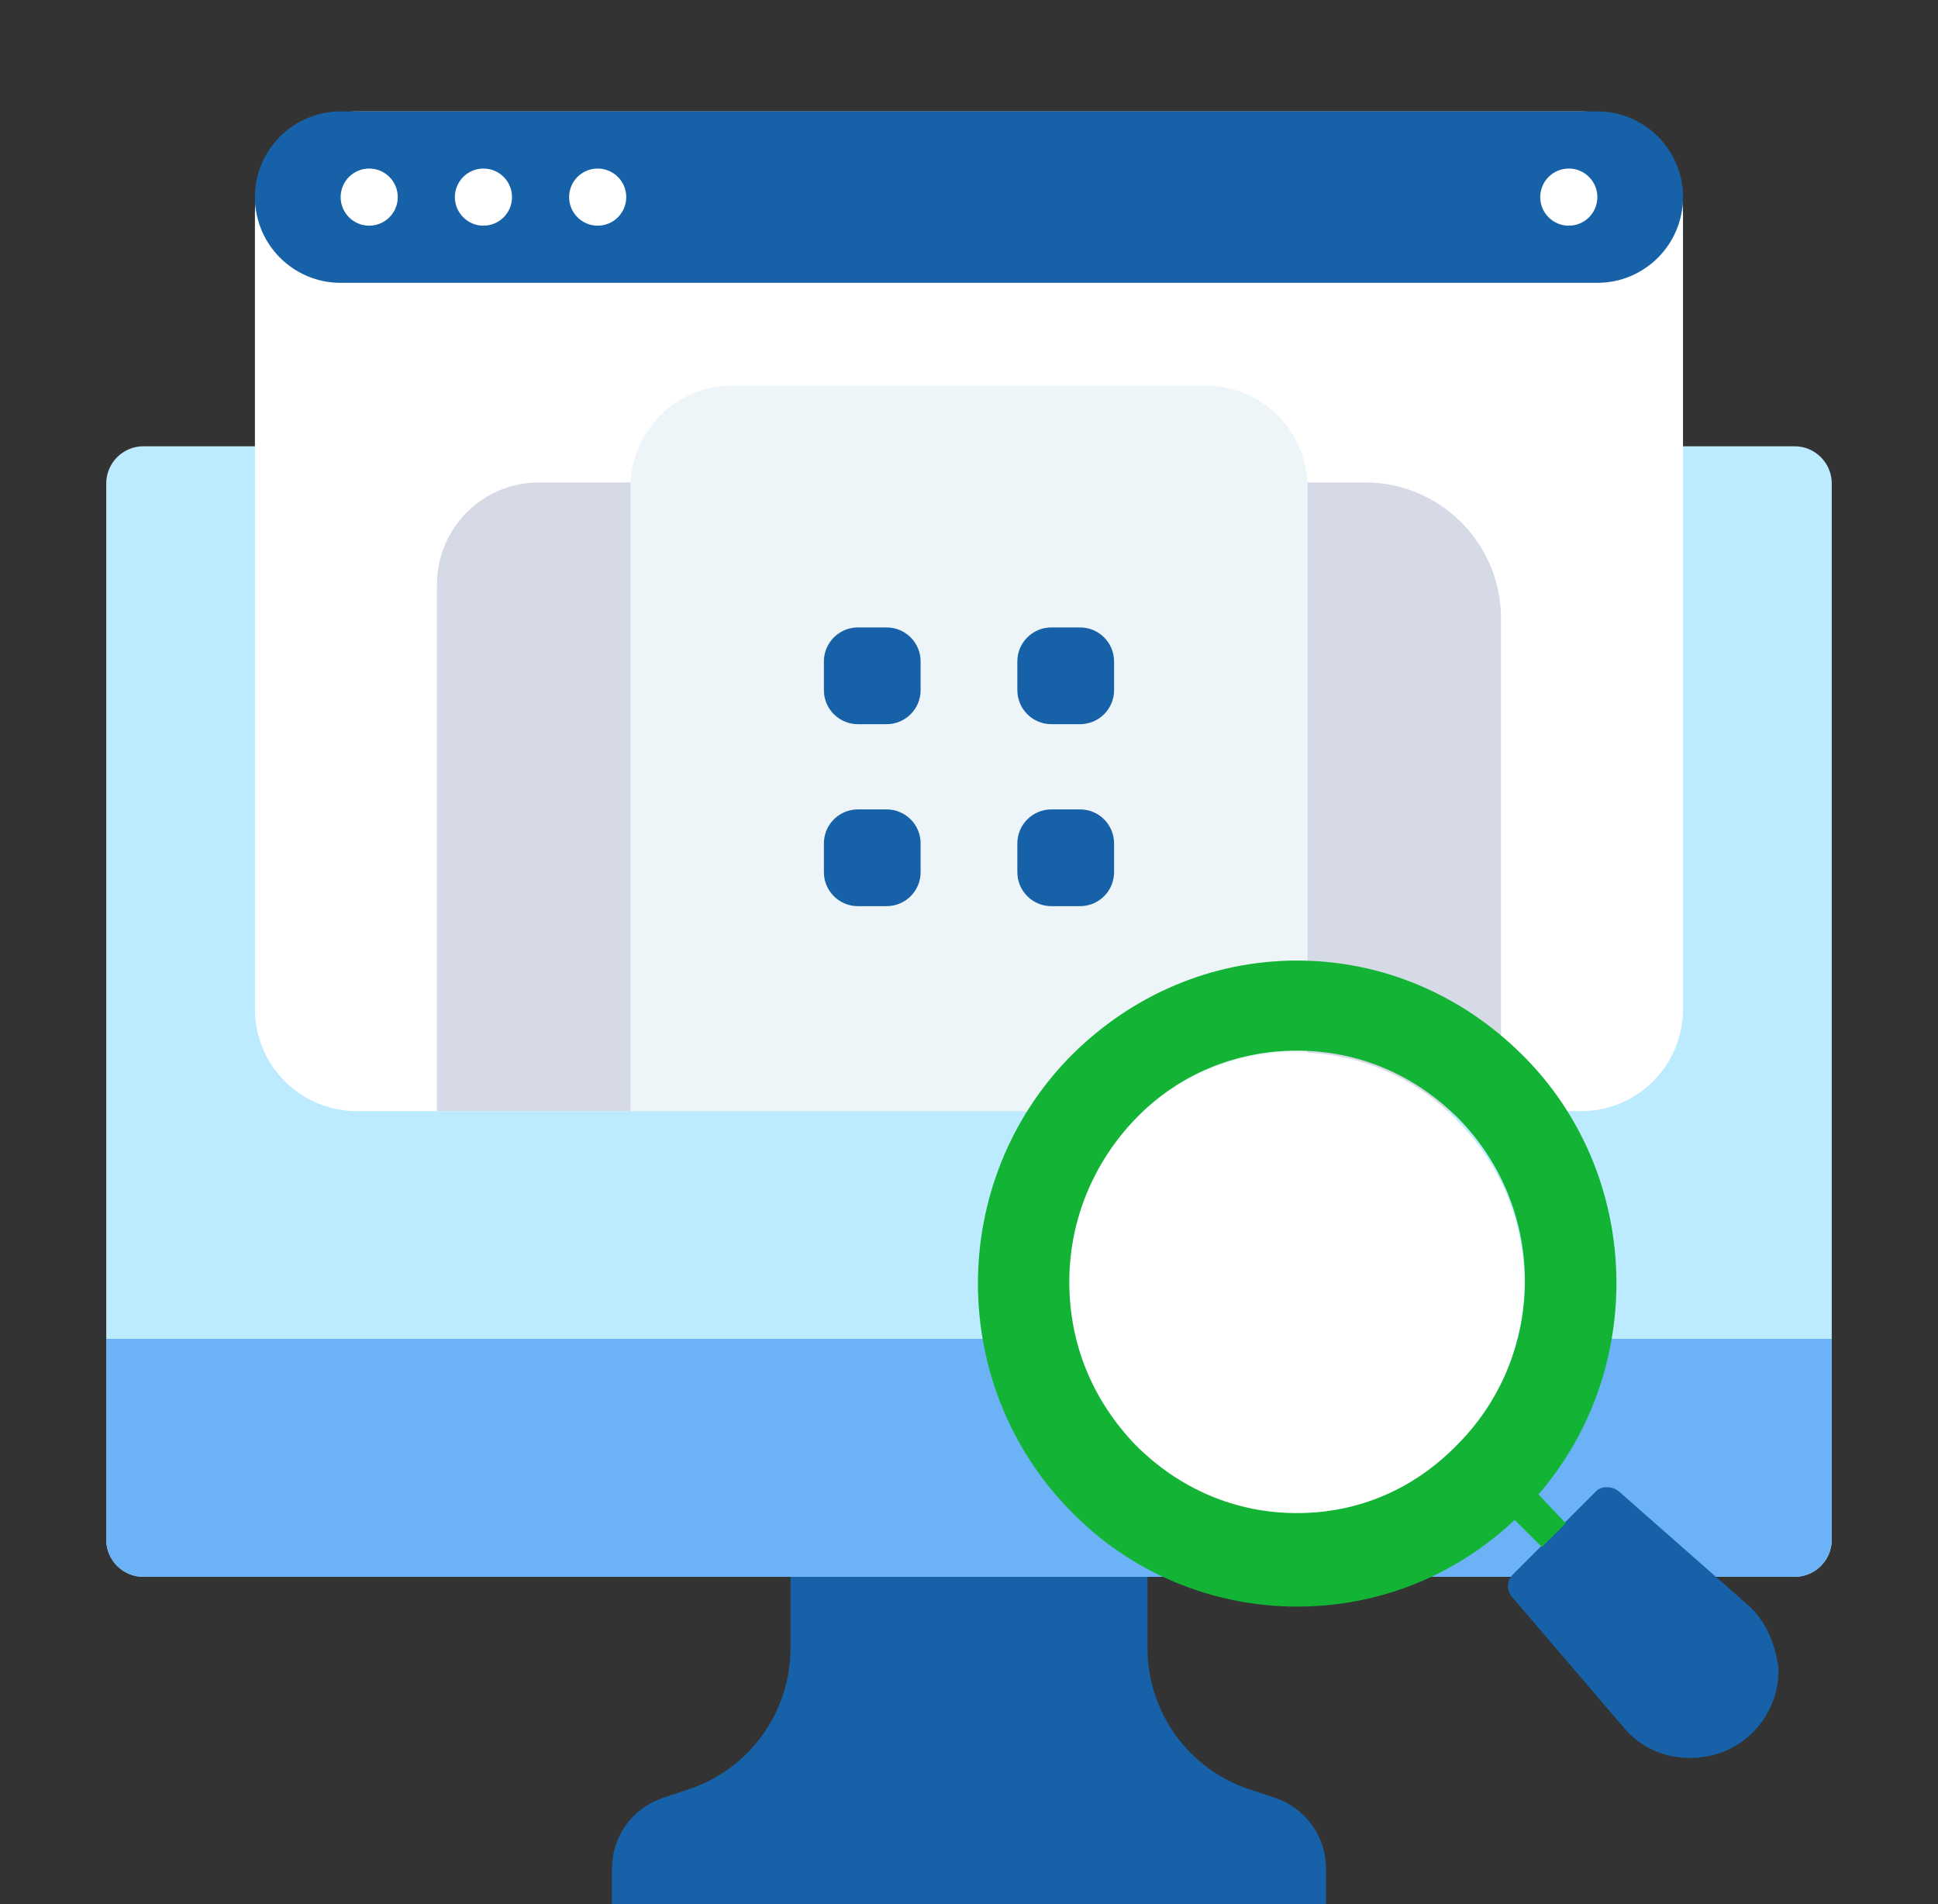
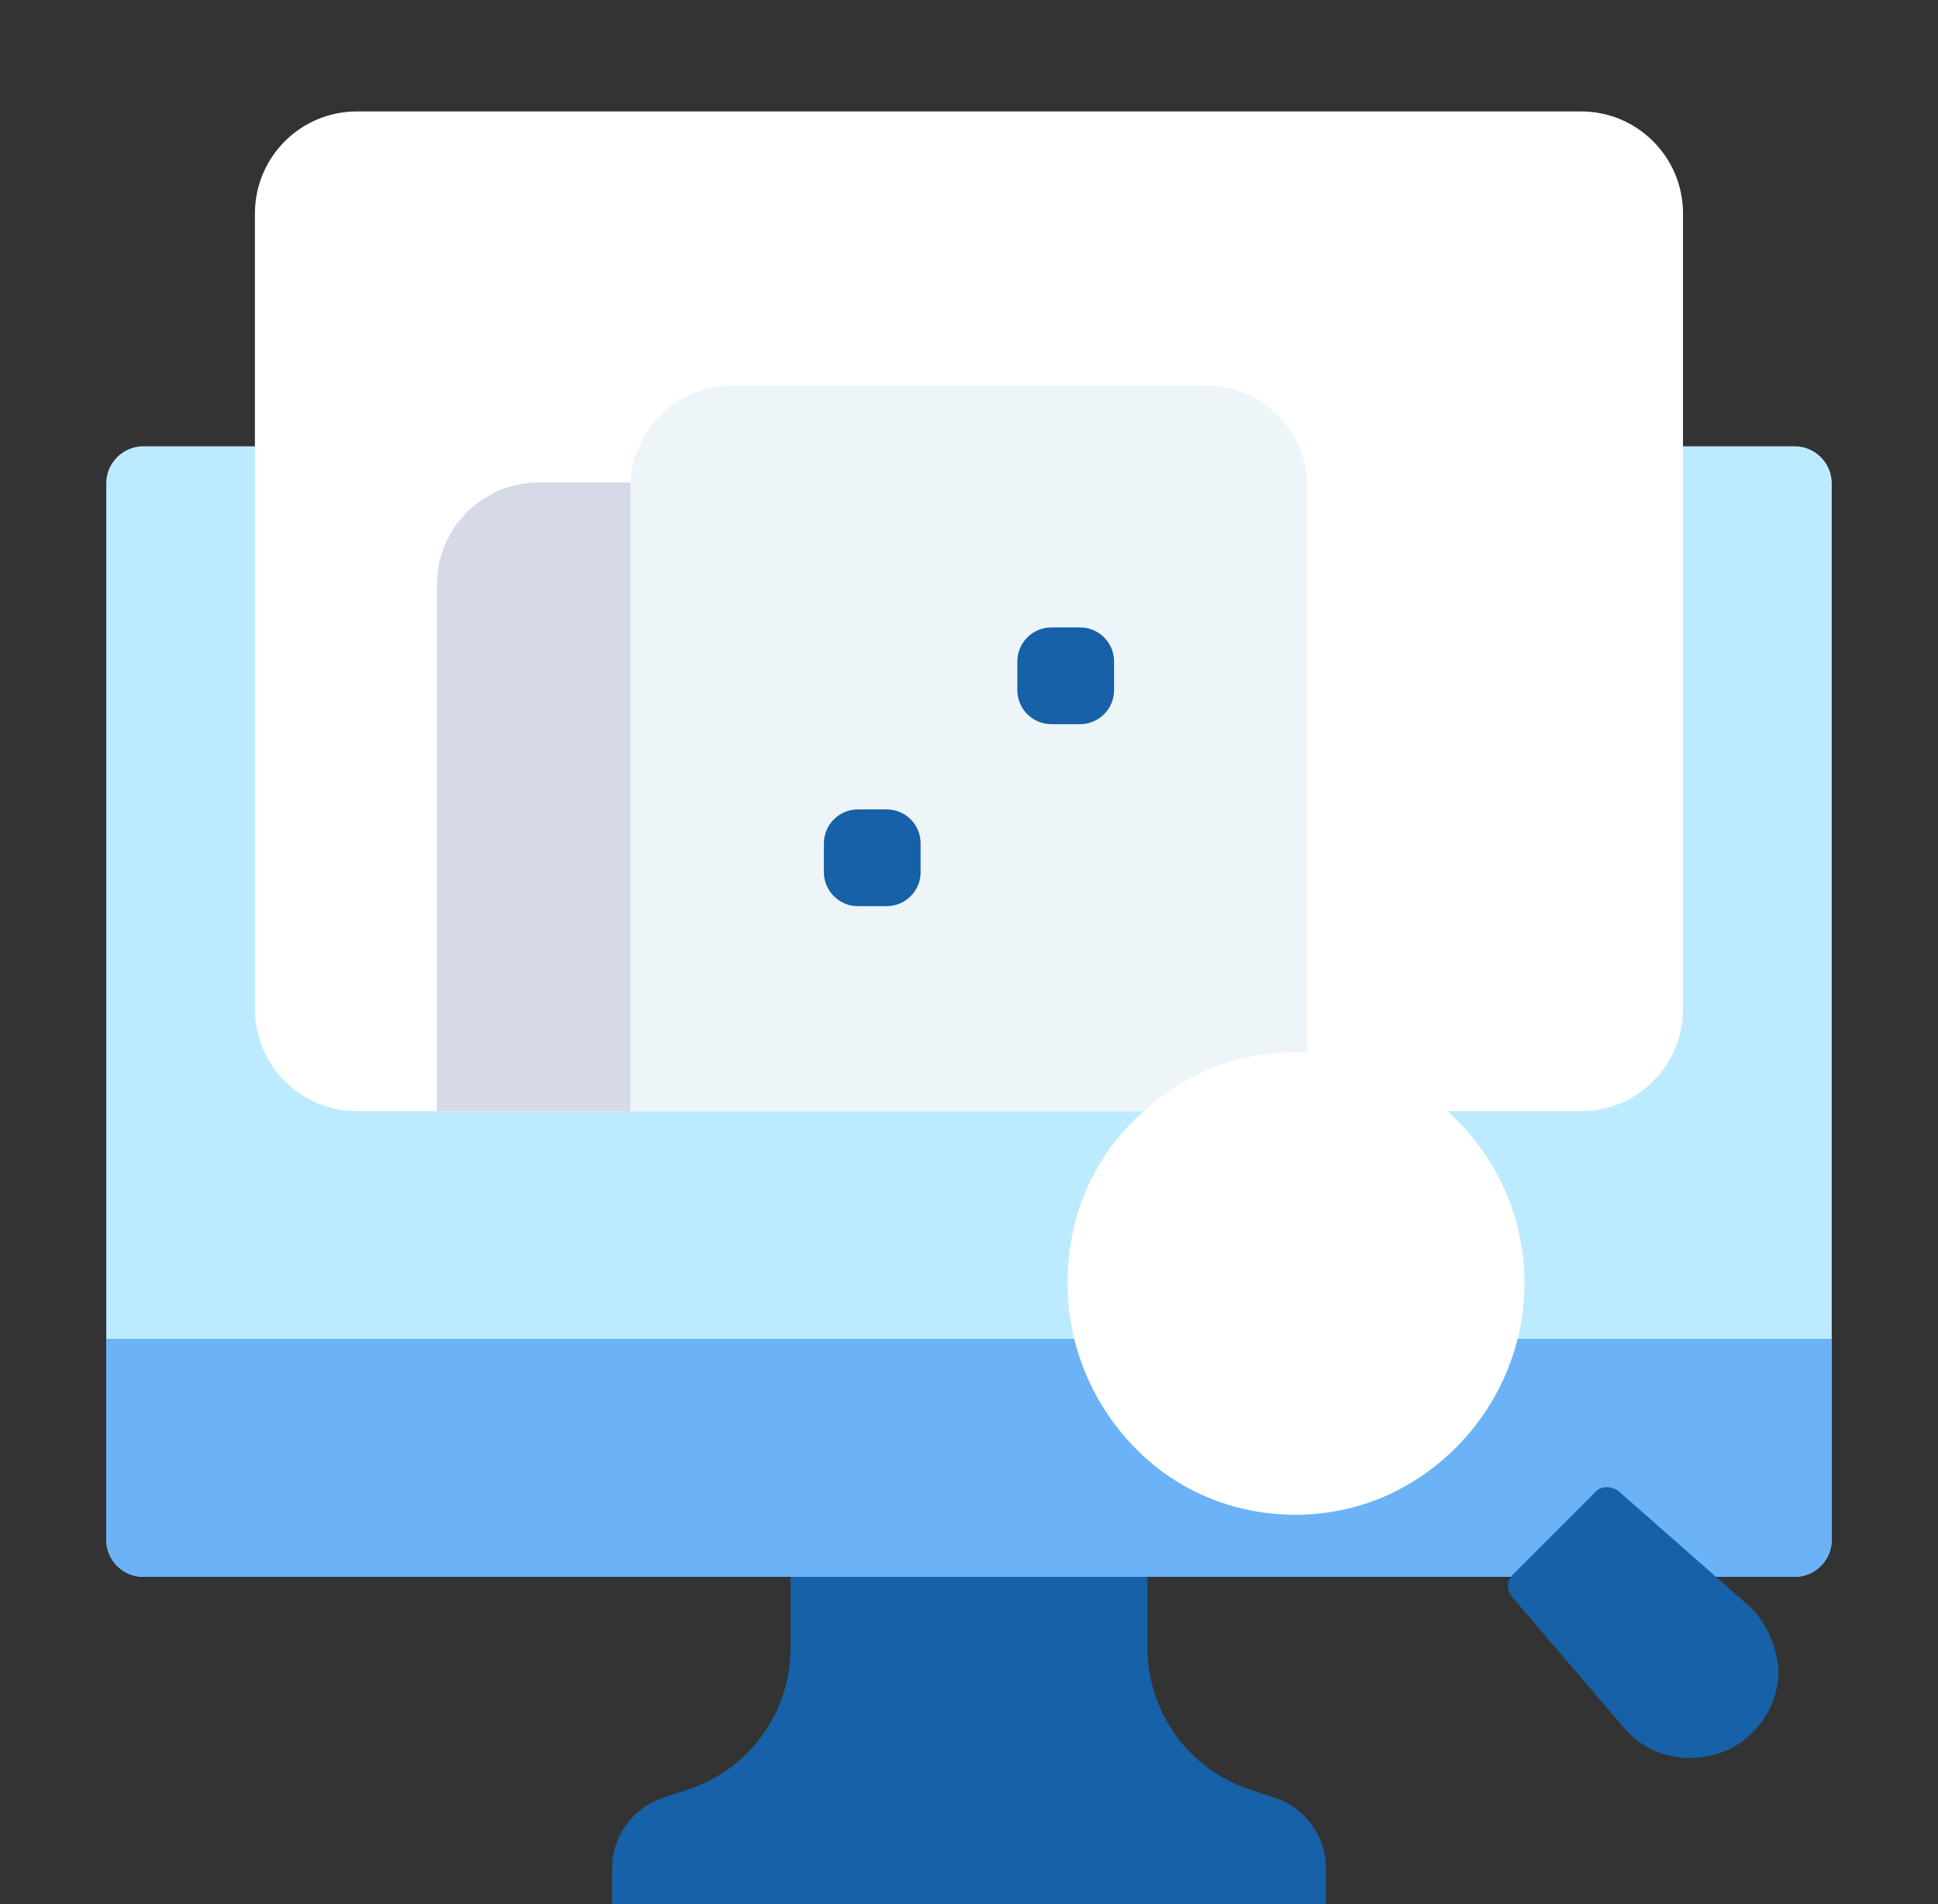
<svg xmlns="http://www.w3.org/2000/svg" width="57" height="56" viewBox="0 0 57 56" fill="none">
  <rect x="0" y="0" width="57" height="56" fill="#333333" stroke="none" />
  <g clip-path="url(#clip0_527_40874)">
    <path d="M52.781 13.125H4.219C3.615 13.125 3.125 13.615 3.125 14.219V45.281C3.125 45.885 3.615 46.375 4.219 46.375H52.781C53.385 46.375 53.875 45.885 53.875 45.281V14.219C53.875 13.615 53.385 13.125 52.781 13.125Z" fill="#BCEBFF" />
    <path d="M39 56H18V54.952C18 54.492 18.145 54.045 18.413 53.673C18.681 53.3 19.06 53.022 19.496 52.877L20.259 52.622C21.13 52.332 21.887 51.775 22.424 51.03C22.961 50.285 23.25 49.39 23.25 48.472V45.5H33.75V48.472C33.75 49.39 34.039 50.285 34.576 51.03C35.113 51.775 35.87 52.332 36.742 52.622L37.504 52.877C37.94 53.022 38.319 53.3 38.587 53.673C38.855 54.045 39 54.492 39 54.952V56Z" fill="#1661A7" />
    <path d="M3.125 39.375H53.875V45.281C53.875 45.571 53.76 45.849 53.555 46.055C53.349 46.26 53.071 46.375 52.781 46.375H4.219C3.929 46.375 3.65 46.26 3.445 46.055C3.24 45.849 3.125 45.571 3.125 45.281V39.375Z" fill="#6BB3F6" />
    <path d="M7.498 6.277C7.498 4.62 8.841 3.277 10.498 3.277H46.5C48.157 3.277 49.5 4.62 49.5 6.277V29.679C49.5 31.336 48.157 32.679 46.5 32.679H10.498C8.841 32.679 7.498 31.336 7.498 29.679V6.277Z" fill="white" />
    <path d="M18.542 32.68H15.952H12.852V17.188C12.852 15.531 14.196 14.188 15.852 14.188H18.542L19.491 23.434L18.542 32.68Z" fill="#D6DAE6" />
-     <path d="M44.147 32.68H41.285H38.457L37.509 24.145L38.457 14.188H40.147C42.356 14.188 44.147 15.978 44.147 18.188V32.68Z" fill="#D6DAE6" />
    <path d="M35.457 11.34C37.114 11.34 38.457 12.683 38.457 14.34V32.677H18.542V14.34C18.542 12.683 19.885 11.34 21.542 11.34H35.457Z" fill="#EDF5F8" />
-     <path d="M24.232 19.453C24.232 18.901 24.68 18.453 25.232 18.453H26.077C26.63 18.453 27.077 18.901 27.077 19.453V20.298C27.077 20.85 26.63 21.298 26.077 21.298H25.232C24.68 21.298 24.232 20.85 24.232 20.298V19.453Z" fill="#1661A7" />
    <path d="M29.922 19.453C29.922 18.901 30.37 18.453 30.922 18.453H31.767C32.319 18.453 32.767 18.901 32.767 19.453V20.298C32.767 20.85 32.319 21.298 31.767 21.298H30.922C30.37 21.298 29.922 20.85 29.922 20.298V19.453Z" fill="#1661A7" />
    <path d="M24.232 24.805C24.232 24.252 24.68 23.805 25.232 23.805H26.077C26.63 23.805 27.077 24.252 27.077 24.805V25.65C27.077 26.202 26.63 26.65 26.077 26.65H25.232C24.68 26.65 24.232 26.202 24.232 25.65V24.805Z" fill="#1661A7" />
-     <path d="M29.922 24.805C29.922 24.252 30.37 23.805 30.922 23.805H31.767C32.319 23.805 32.767 24.252 32.767 24.805V25.65C32.767 26.202 32.319 26.65 31.767 26.65H30.922C30.37 26.65 29.922 26.202 29.922 25.65V24.805Z" fill="#1661A7" />
-     <path d="M7.498 5.797C7.498 4.406 8.626 3.277 10.018 3.277H46.98C48.372 3.277 49.5 4.406 49.5 5.797C49.5 7.189 48.372 8.318 46.98 8.318H10.018C8.626 8.318 7.498 7.189 7.498 5.797Z" fill="#1661A7" />
    <path d="M45.301 5.797C45.301 5.333 45.677 4.957 46.141 4.957C46.605 4.957 46.981 5.333 46.981 5.797C46.981 6.261 46.605 6.637 46.141 6.637C45.677 6.637 45.301 6.261 45.301 5.797Z" fill="white" />
    <path d="M16.739 5.797C16.739 5.333 17.115 4.957 17.579 4.957C18.043 4.957 18.419 5.333 18.419 5.797C18.419 6.261 18.043 6.637 17.579 6.637C17.115 6.637 16.739 6.261 16.739 5.797Z" fill="white" />
    <path d="M10.019 5.797C10.019 5.333 10.395 4.957 10.859 4.957C11.322 4.957 11.699 5.333 11.699 5.797C11.699 6.261 11.322 6.637 10.859 6.637C10.395 6.637 10.019 6.261 10.019 5.797Z" fill="white" />
    <path d="M13.379 5.797C13.379 5.333 13.755 4.957 14.219 4.957C14.683 4.957 15.059 5.333 15.059 5.797C15.059 6.261 14.683 6.637 14.219 6.637C13.755 6.637 13.379 6.261 13.379 5.797Z" fill="white" />
    <g clip-path="url(#clip1_527_40874)">
      <path d="M42.85 32.949C41.6 31.649 39.9 30.949 38.1 30.949C36.3 30.949 34.65 31.649 33.35 32.949C32.05 34.249 31.4 35.899 31.4 37.749C31.4 39.549 32.1 41.249 33.35 42.549C34.6 43.849 36.3 44.549 38.1 44.549C39.9 44.549 41.55 43.849 42.85 42.549C45.5 39.849 45.5 35.599 42.85 32.949Z" fill="white" />
      <path d="M51.351 47.151L47.601 43.851C47.401 43.701 47.101 43.701 46.951 43.851L44.501 46.301C44.301 46.501 44.301 46.801 44.501 47.001L47.751 50.801C48.251 51.401 48.951 51.701 49.701 51.701C50.401 51.701 51.051 51.451 51.551 50.951C52.051 50.451 52.351 49.751 52.301 49.001C52.201 48.301 51.901 47.601 51.351 47.151Z" fill="#1661A7" />
-       <path d="M45.35 45.5L46.05 44.8L45.25 43.95C48.45 40.25 48.3 34.55 44.8 31.05C43 29.25 40.65 28.25 38.15 28.25C35.65 28.25 33.3 29.25 31.5 31.05C27.85 34.75 27.85 40.75 31.5 44.45C33.25 46.25 35.65 47.25 38.15 47.25C40.55 47.25 42.8 46.35 44.55 44.7L45.35 45.5ZM38.15 44.5C36.35 44.5 34.7 43.8 33.4 42.5C32.15 41.2 31.45 39.55 31.45 37.7C31.45 35.9 32.15 34.2 33.4 32.9C34.65 31.6 36.35 30.9 38.15 30.9C39.95 30.9 41.6 31.6 42.9 32.9C45.5 35.55 45.5 39.8 42.9 42.45C41.6 43.8 39.95 44.5 38.15 44.5Z" fill="#13B436" />
    </g>
  </g>
  <defs>
    <clipPath id="clip0_527_40874">
      <rect width="56" height="56" fill="white" transform="translate(0.5)" />
    </clipPath>
    <clipPath id="clip1_527_40874">
      <rect width="24" height="24" fill="white" transform="translate(28.5 28)" />
    </clipPath>
  </defs>
</svg>